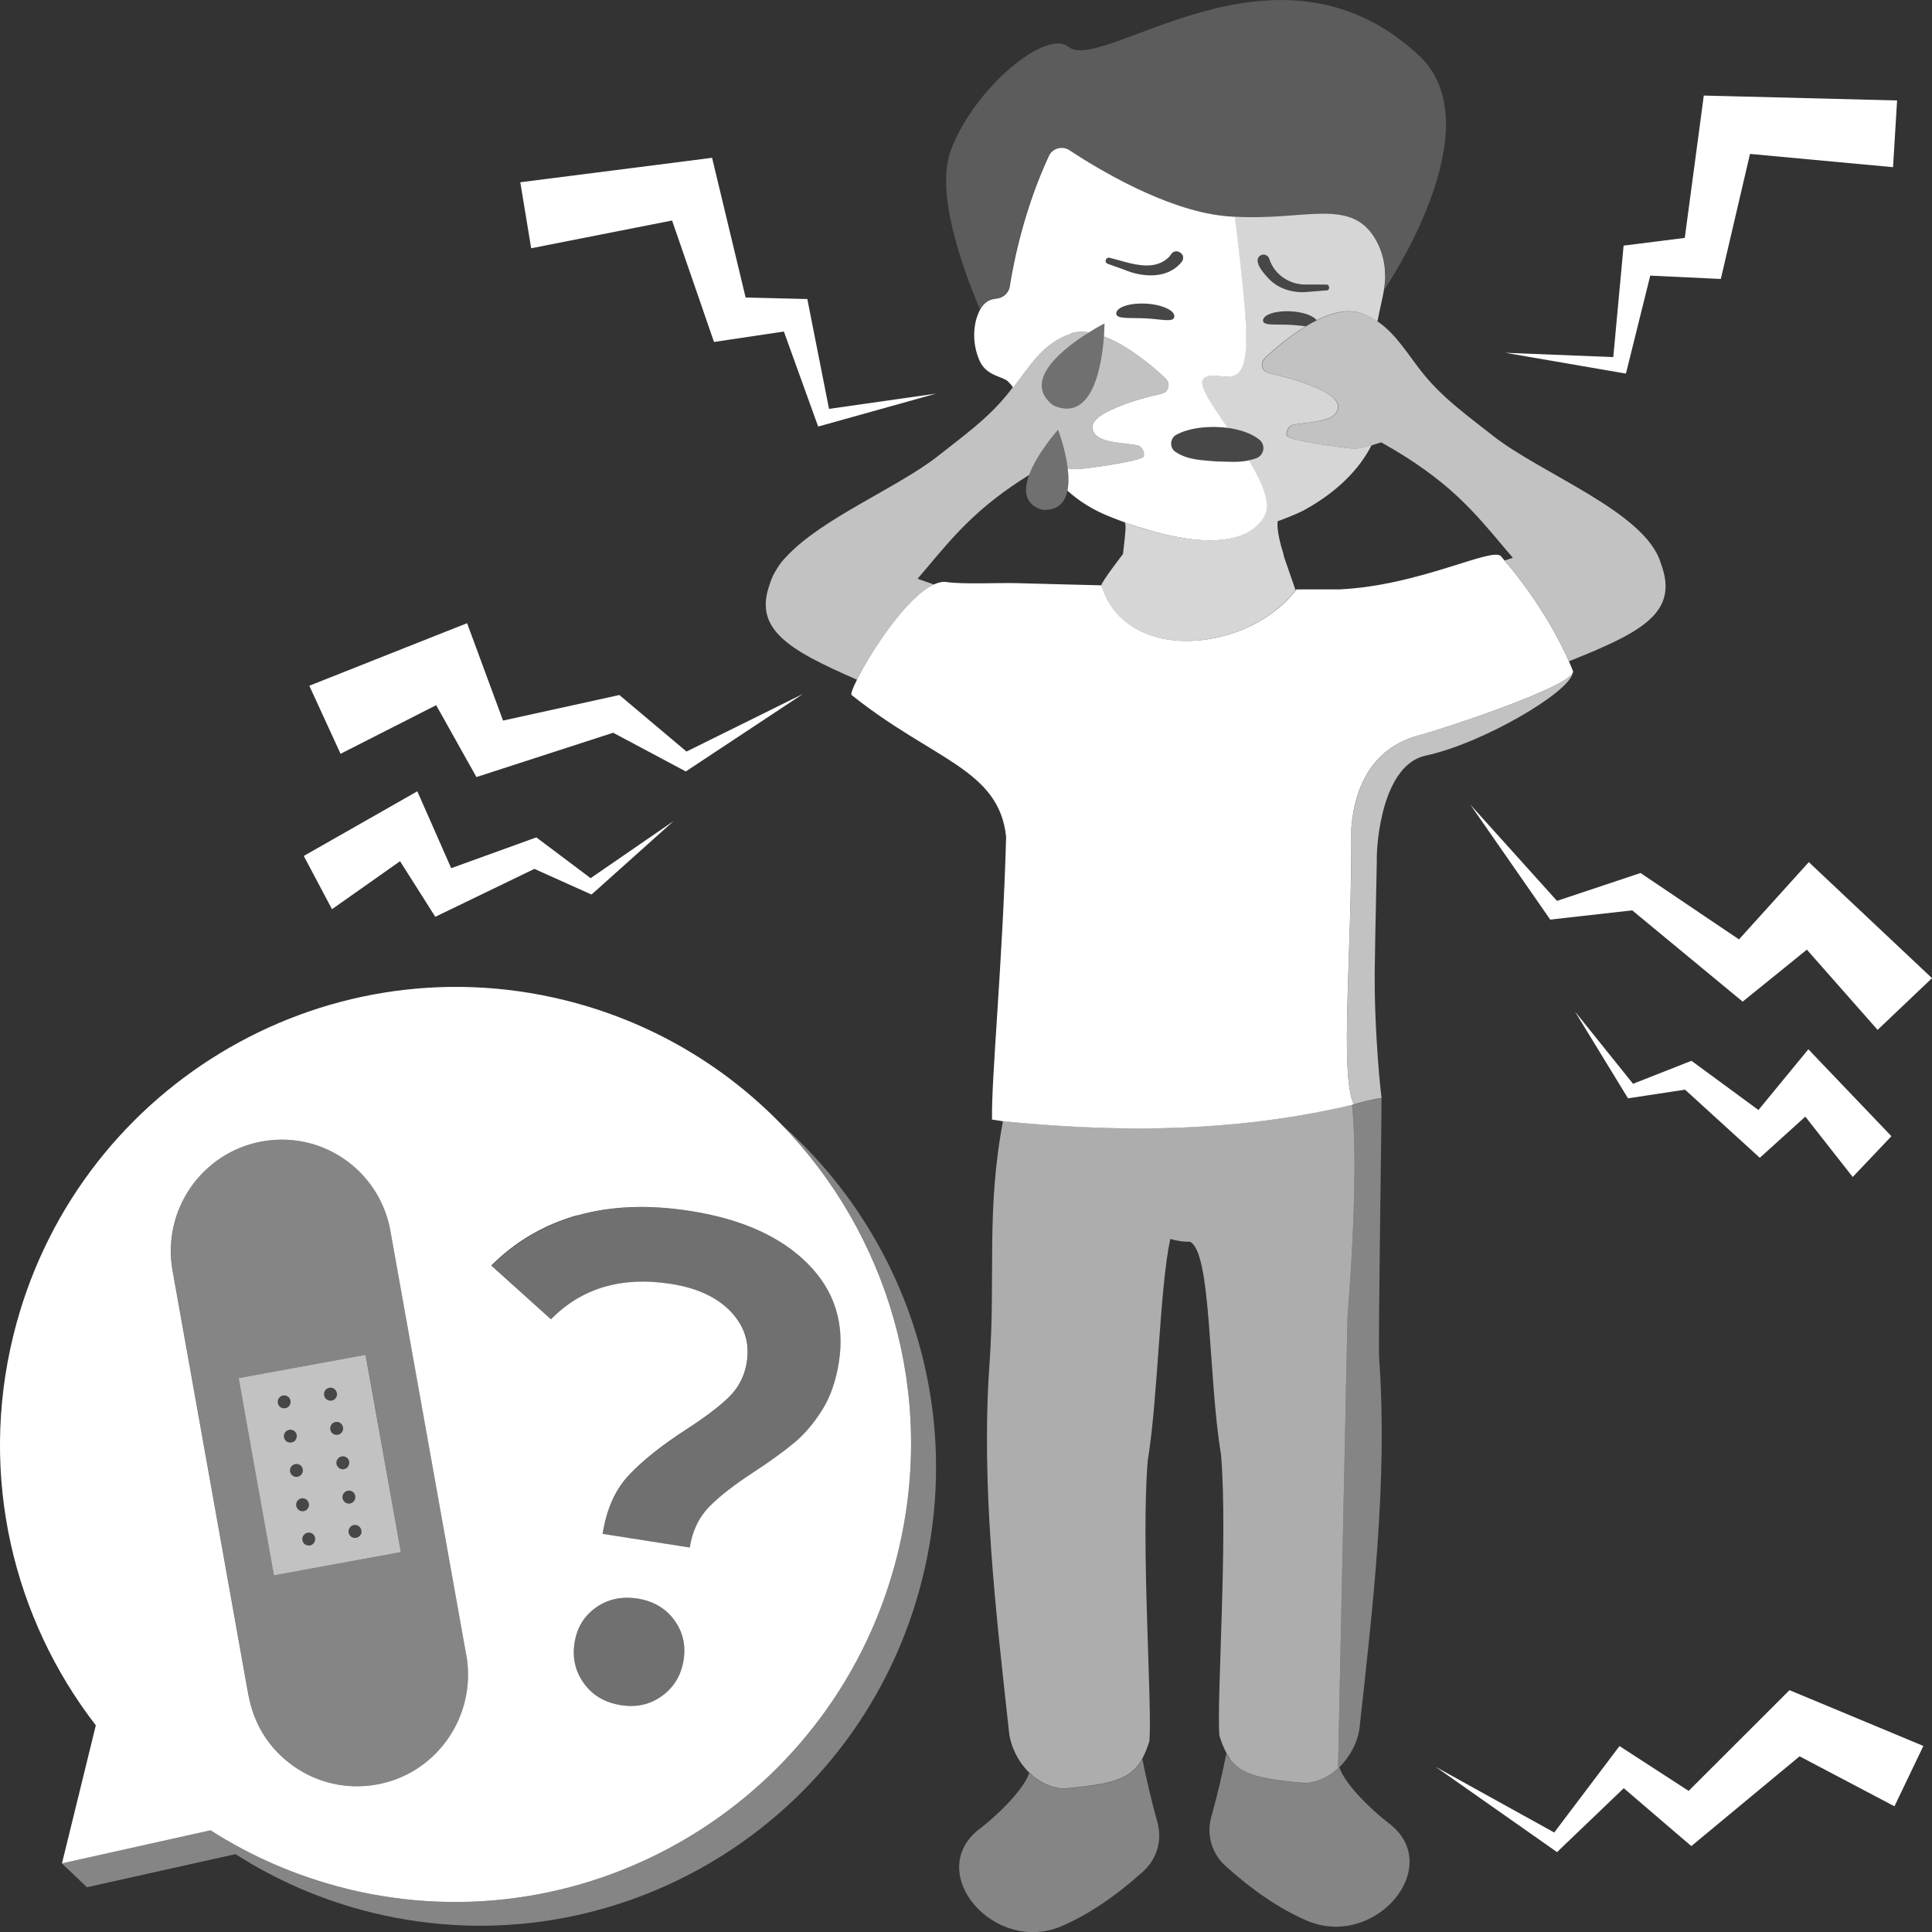
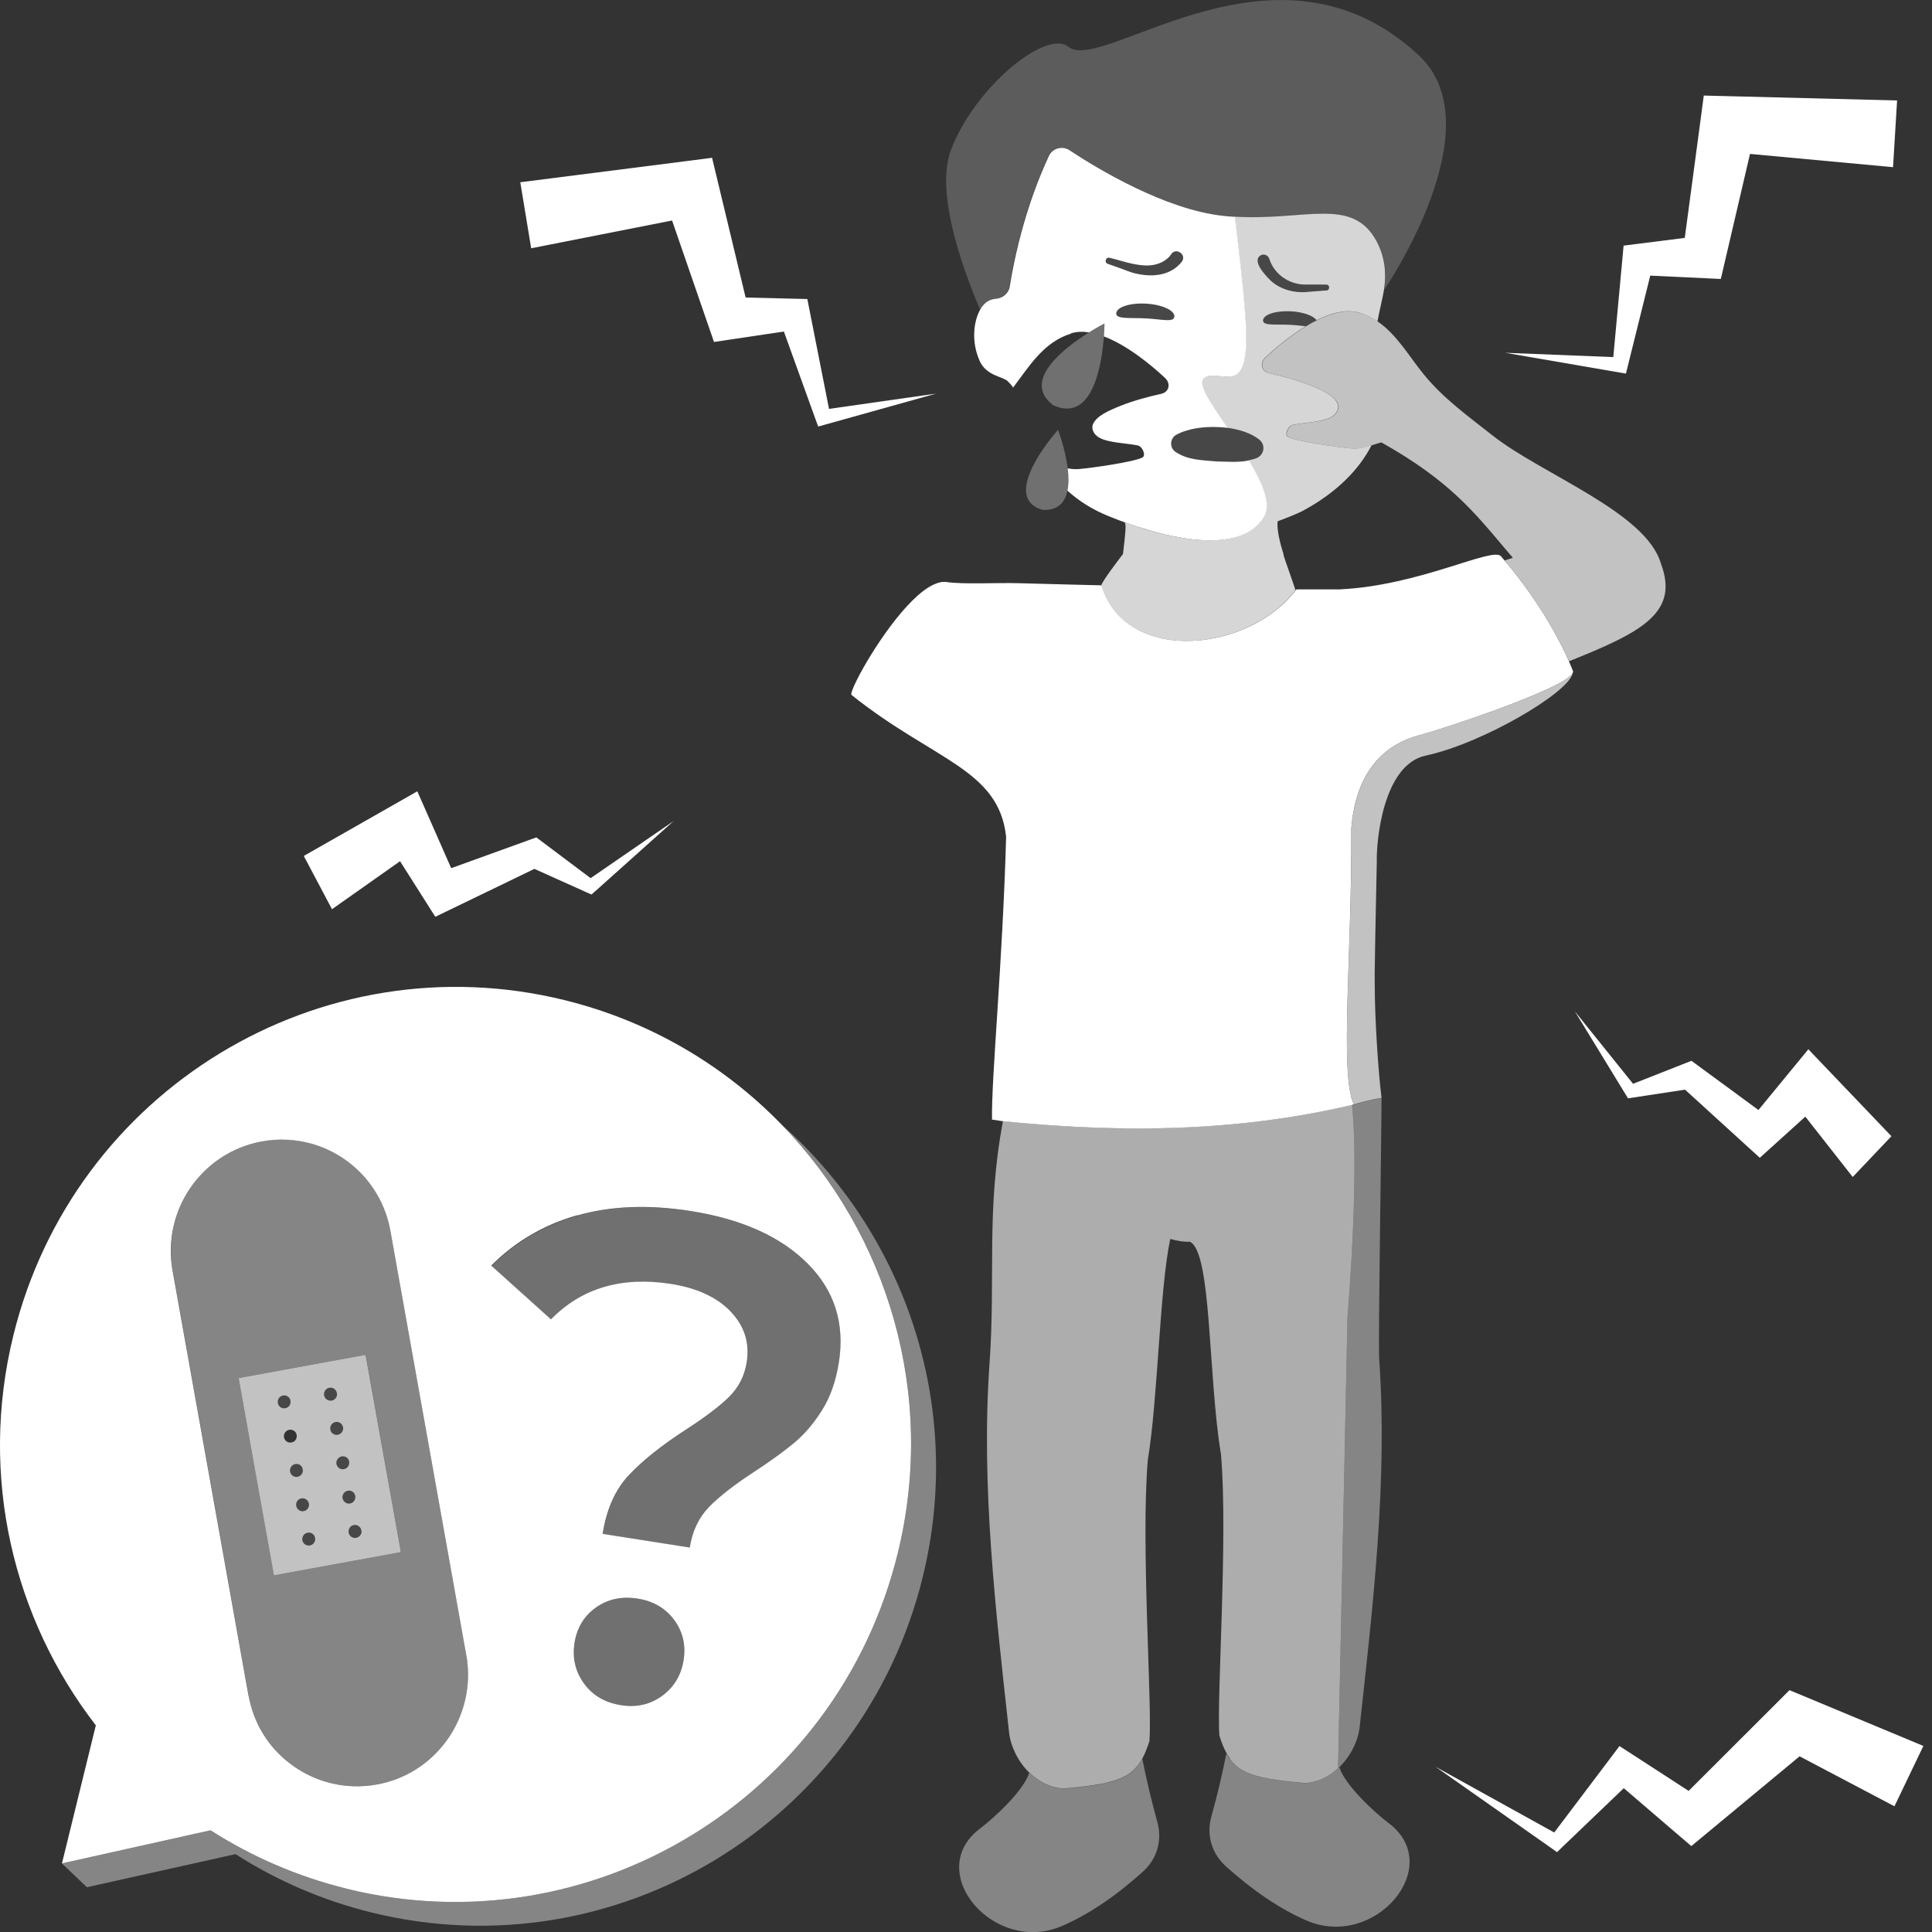
<svg xmlns="http://www.w3.org/2000/svg" viewBox="0 0 300 300">
  <rect x="0" y="0" width="300" height="300" fill="#333333" stroke="none" />
  <g fill="#fff">
-     <path d="m 145.01 90.76 c -.83 -.3 -1.67 -.6 -2.52 -.89 .08 -.11 .14 -.18 .14 -.18 l .96 -1.13 c 4.51 -5.34 8.03 -9.72 16.21 -14.81 1.25 -3.38 4.49 -7.01 4.49 -7.01 s 1.13 2.95 1.5 5.98 c .55 .11 1.12 .17 1.78 .11 1.88 -.16 8.33 -1.06 9.81 -1.78 .62 -.3 .03 -1.75 -.73 -1.89 -1.95 -.37 -4.46 -.41 -5.92 -1.18 -.92 -.49 -1.35 -1.44 -.98 -2.19 .61 -1.25 2.34 -2.01 4.21 -2.76 2.08 -.84 4.55 -1.47 6.36 -1.88 1.23 -.27 1.53 -1.59 .56 -2.49 -2.19 -2.03 -5.86 -5.06 -9.47 -6.42 -.31 4.23 -1.69 13.45 -7.85 10.7 s 0 0 0 0 c -5.02 -3.8 1.69 -8.91 5.55 -11.33 -.99 -.15 -1.95 -.11 -2.85 .16 -4.25 1.3 -6.49 5.05 -9 8.38 -.32 .42 -.64 .84 -.98 1.25 -3.08 3.75 -6.84 6.41 -10.63 9.41 -6.18 4.88 -18.1 9.7 -23.54 15.63 -.51 .48 -.98 1.08 -1.42 1.8 -.51 .78 -.9 1.58 -1.14 2.4 -2.62 7.08 2.9 10.27 13.53 14.91 2.12 -4.24 7.66 -12.84 11.93 -14.79 z" opacity=".7" />
    <path d="m 153.73 46.57 c .24 -.09 .48 -.14 .73 -.16 0 -.01 0 -.02 -.01 -.03 h .05 c 1.12 -.05 2.07 -.85 2.24 -1.89 1.56 -9.69 4.48 -16.87 6.09 -20.31 .55 -1.17 2.08 -1.58 3.17 -.87 4.34 2.87 14.86 9.24 23.93 10.2 .61 .06 1.2 .11 1.79 .15 11.04 .68 18.29 -3.18 22.08 3.82 .62 1.14 1.01 2.38 1.2 3.64 .19 1.25 .18 2.54 -.02 3.81 0 0 17.27 -25.21 5.35 -36.32 -22.18 -20.68 -49.09 2.99 -54.44 -1.35 -3.43 -2.78 -14.6 6.33 -18.24 16.07 -2.38 6.37 1.53 17.65 4.51 24.7 0 -.01 .01 -.02 .01 -.03 .39 -.68 .91 -1.18 1.55 -1.43 z" opacity=".2" />
    <path d="m 166.26 51.77 c .9 -.28 1.86 -.31 2.85 -.16 1.37 -.86 2.39 -1.38 2.39 -1.38 s 0 .8 -.09 2.01 c 3.61 1.36 7.29 4.39 9.47 6.42 .97 .9 .67 2.21 -.56 2.49 -1.82 .4 -4.28 1.04 -6.36 1.88 -1.86 .75 -3.6 1.52 -4.21 2.76 -.37 .75 .07 1.7 .98 2.19 1.46 .78 3.97 .81 5.92 1.18 .76 .14 1.35 1.59 .73 1.89 -1.48 .72 -7.93 1.62 -9.81 1.78 -.66 .06 -1.23 0 -1.78 -.11 .15 1.21 .17 2.42 -.04 3.47 1.67 1.51 3.59 2.74 5.69 3.66 .23 .1 .52 .22 .84 .35 .24 .1 .5 .2 .75 .3 .24 .09 .49 .19 .75 .29 .1 .04 .2 .07 .3 .11 s .21 .08 .31 .11 c .14 .05 .27 .1 .41 .15 .1 .04 .21 .07 .31 .11 .15 .05 .3 .11 .46 .16 .1 .03 .21 .07 .31 .1 .17 .06 .33 .11 .51 .17 .11 .04 .22 .07 .32 .1 .14 .05 .28 .09 .42 .13 .05 .02 .1 .03 .15 .05 l .3 .09 c .18 .06 .37 .11 .55 .17 .12 .03 .23 .07 .35 .1 .19 .05 .38 .11 .56 .16 .12 .03 .25 .07 .37 .1 .19 .05 .38 .1 .57 .15 .13 .03 .25 .06 .38 .1 .19 .05 .39 .1 .58 .14 l .39 .09 c .19 .04 .39 .09 .59 .13 .13 .03 .27 .06 .4 .08 .2 .04 .39 .08 .59 .11 .14 .03 .27 .05 .41 .07 .2 .03 .39 .07 .59 .1 .14 .02 .27 .04 .41 .06 .19 .03 .39 .05 .58 .08 .14 .02 .28 .03 .42 .05 l .57 .06 c .14 .01 .28 .02 .42 .03 .19 .01 .38 .03 .56 .03 .14 .01 .28 .01 .41 .02 .14 .01 .29 .01 .45 .01 h .13 .44 c .19 0 .29 -.01 .47 -.02 .14 -.01 .27 -.01 .4 -.02 .17 -.01 .35 -.03 .52 -.05 .13 -.01 .27 -.03 .4 -.04 .17 -.02 .33 -.05 .5 -.07 .13 -.02 .26 -.04 .38 -.07 .16 -.03 .32 -.07 .48 -.11 .12 -.03 .25 -.06 .37 -.09 .16 -.04 .31 -.09 .46 -.14 .12 -.04 .24 -.07 .35 -.12 .15 -.05 .29 -.12 .43 -.18 .11 -.05 .22 -.09 .33 -.14 .14 -.07 .27 -.14 .41 -.22 .1 -.06 .21 -.11 .3 -.17 .13 -.08 .26 -.18 .38 -.27 .09 -.07 .19 -.13 .27 -.2 .13 -.1 .24 -.21 .36 -.33 .08 -.07 .16 -.14 .23 -.21 .13 -.13 .24 -.27 .36 -.41 .06 -.07 .12 -.13 .17 -.2 .17 -.22 .32 -.45 .46 -.7 1.1 -1.93 -.3 -5.18 -2.39 -8.66 -1.71 .36 -3.32 .18 -5.08 .16 -2.17 -.22 -4.36 -.16 -6.34 -1.49 -.93 -.62 -.87 -2.07 .09 -2.62 1.98 -1.12 5.16 -1.48 8.04 -1.09 -.03 -.05 -.07 -.11 -.09 -.14 -3.45 -5.08 -5.44 -7.83 -2.33 -7.96 .08 0 .16 -.01 .25 0 .73 .01 1.51 .18 2.24 .16 1.77 -.05 3.19 -1.23 2.71 -8.72 -.03 -.49 -.07 -.99 -.11 -1.51 -.32 -4.15 -.9 -9.11 -1.42 -13.44 -.05 -.39 -.09 -.78 -.14 -1.16 v -.01 h .01 c -.59 -.04 -1.18 -.08 -1.79 -.15 -9.07 -.96 -19.59 -7.33 -23.93 -10.2 -1.09 -.72 -2.62 -.3 -3.17 .87 -1.61 3.44 -4.53 10.62 -6.09 20.31 -.17 1.05 -1.11 1.85 -2.24 1.89 h -.05 c 0 .01 0 .02 .01 .03 -.25 .02 -.49 .07 -.73 .16 -.64 .25 -1.16 .75 -1.55 1.43 0 .01 -.01 .02 -.01 .03 -1.03 1.82 -1.45 5.02 -.08 8.04 1.05 2.3 3.55 2.36 4.35 3.12 .35 .34 .62 .66 .83 .98 2.51 -3.33 4.75 -7.08 9 -8.38 z m 11.73 -2.33 c -2.49 -.14 -4.72 .17 -4.66 -.79 s 2.12 -1.64 4.61 -1.5 4.47 1.04 4.41 2 -1.87 .43 -4.36 .29 z m 5.52 -8.8 c -1.61 2.04 -4.22 2.4 -6.62 1.94 -.79 -.14 -1.54 -.37 -2.23 -.67 -.01 0 -2.65 -.95 -2.66 -.95 -.57 -.21 -.31 -1.08 .3 -.93 1.46 .35 3.13 .94 4.75 1.13 1.05 .13 2.09 .09 3.05 -.31 .63 -.24 1.4 -.79 1.71 -1.31 .73 -1.21 2.53 -.05 1.7 1.1 z" />
    <path d="m 177.94 47.15 c -2.49 -.14 -4.56 .53 -4.61 1.5 s 2.17 .65 4.66 .79 4.31 .68 4.36 -.29 -1.92 -1.86 -4.41 -2 z" opacity=".1" />
    <path d="m 191.72 33.65 s 0 0 -.01 0 v .01 c .05 .39 .09 .78 .14 1.16 .52 4.33 1.1 9.29 1.42 13.44 .04 .52 .08 1.02 .11 1.51 .49 7.49 -.94 8.67 -2.71 8.72 -.72 .02 -1.51 -.15 -2.24 -.16 -.08 0 -.16 0 -.25 0 -3.11 .14 -1.12 2.88 2.33 7.96 .02 .04 .06 .1 .09 .14 1.95 .27 3.77 .88 4.98 1.86 .72 .6 .81 1.66 .2 2.37 -.21 .24 -.46 .41 -.75 .51 -.39 .14 -.77 .23 -1.15 .31 2.1 3.48 3.5 6.72 2.39 8.66 -.14 .25 -.3 .48 -.46 .7 -.05 .07 -.12 .14 -.17 .2 -.12 .14 -.23 .28 -.36 .41 -.07 .08 -.16 .14 -.23 .21 -.12 .11 -.24 .22 -.36 .33 -.09 .07 -.18 .13 -.27 .2 -.13 .09 -.25 .18 -.38 .27 -.1 .06 -.2 .11 -.3 .17 -.13 .08 -.27 .15 -.41 .22 -.11 .05 -.22 .1 -.33 .14 -.14 .06 -.28 .13 -.43 .18 -.11 .04 -.23 .08 -.35 .12 -.15 .05 -.3 .1 -.46 .14 -.12 .03 -.25 .06 -.37 .09 -.16 .04 -.32 .08 -.48 .11 -.13 .02 -.26 .04 -.38 .07 -.17 .03 -.33 .05 -.5 .07 -.13 .02 -.26 .03 -.4 .04 -.17 .02 -.34 .03 -.52 .05 -.13 .01 -.27 .01 -.4 .02 -.18 .01 -.28 .02 -.47 .02 -.15 0 -.29 0 -.44 0 -.04 0 -.09 0 -.13 0 -.15 0 -.31 -.01 -.45 -.01 -.14 -.01 -.28 -.01 -.41 -.02 -.19 -.01 -.37 -.02 -.56 -.03 -.14 -.01 -.28 -.02 -.42 -.03 -.19 -.02 -.38 -.04 -.57 -.06 -.14 -.02 -.28 -.03 -.42 -.05 -.19 -.02 -.39 -.05 -.58 -.08 -.14 -.02 -.27 -.04 -.41 -.06 -.2 -.03 -.39 -.06 -.59 -.1 -.14 -.02 -.27 -.05 -.41 -.07 -.2 -.04 -.39 -.07 -.59 -.11 -.13 -.03 -.27 -.05 -.4 -.08 -.2 -.04 -.39 -.08 -.59 -.13 -.13 -.03 -.26 -.06 -.39 -.09 -.19 -.05 -.39 -.09 -.58 -.14 -.13 -.03 -.26 -.06 -.38 -.1 -.19 -.05 -.82 -.22 -.94 -.25 -.19 -.05 -.8 -.23 -.92 -.26 -.19 -.06 -.37 -.11 -.55 -.17 -.03 -.01 -.15 -.05 -.29 -.09 -.05 -.02 -.1 -.03 -.15 -.05 -.31 -.1 -.69 -.22 -.75 -.24 -.17 -.06 -.71 -.24 -.81 -.27 -.16 -.05 -.31 -.11 -.46 -.16 -.1 -.04 -.21 -.07 -.31 -.11 l -.11 -.03 c .28 .31 .14 1.49 -.25 4.91 0 0 -3.47 4.5 -3.35 4.87 .11 .38 .24 .75 .38 1.1 .05 .12 .11 .23 .16 .35 .1 .23 .19 .45 .3 .67 .07 .13 .14 .25 .22 .38 .11 .19 .21 .38 .33 .56 .08 .12 .17 .23 .25 .35 .12 .17 .24 .35 .37 .51 .09 .12 .19 .22 .29 .33 .13 .15 .26 .31 .4 .46 .11 .11 .23 .21 .34 .32 .14 .13 .27 .27 .42 .39 .13 .11 .26 .2 .39 .31 .14 .11 .28 .23 .43 .33 .15 .11 .31 .2 .47 .3 .14 .09 .27 .18 .4 .26 .18 .11 .37 .2 .55 .3 .12 .07 .24 .14 .37 .2 .21 .1 .42 .19 .64 .28 .11 .05 .22 .1 .33 .14 .24 .1 .49 .18 .74 .26 .09 .03 .17 .06 .26 .09 .28 .09 .57 .16 .87 .24 .06 .01 .12 .03 .17 .05 .33 .08 .67 .14 1.01 .2 .02 0 .04 .01 .06 .01 6.91 1.14 15.44 -1.76 19.99 -7.63 -.41 -1.27 -1.86 -5.33 -1.86 -5.44 0 -.03 .01 -.07 .01 -.1 -.51 -1.61 -1.09 -3.85 -.93 -5.17 .87 -.31 3.09 -1.18 3.85 -1.59 5.29 -2.83 8.83 -6.46 10.73 -10.21 -.99 .32 -1.93 .59 -3.14 .49 -1.88 -.16 -8.33 -1.06 -9.81 -1.78 -.62 -.3 -.03 -1.75 .73 -1.89 1.95 -.37 4.46 -.41 5.92 -1.18 .92 -.49 1.35 -1.44 .98 -2.19 -.61 -1.25 -2.34 -2.01 -4.21 -2.76 -2.08 -.84 -4.55 -1.47 -6.36 -1.88 -1.23 -.27 -1.53 -1.59 -.56 -2.49 1.53 -1.41 3.78 -3.32 6.23 -4.8 -.64 -.07 -1.4 -.17 -2.25 -.22 -2.34 -.13 -4.42 .2 -4.37 -.7 s 1.99 -1.53 4.34 -1.4 c 1.9 .11 3.47 .68 3.97 1.38 2.31 -1.15 4.68 -1.77 6.71 -1.15 1.02 .31 1.92 .78 2.74 1.33 .36 -1.89 .82 -3.65 1.04 -5.04 .2 -1.25 .21 -2.52 .03 -3.76 -.19 -1.27 -.58 -2.5 -1.2 -3.64 -3.78 -7 -11.04 -3.14 -22.08 -3.82 z m 14.26 11.44 l -2.87 .23 c -2.05 .23 -4.36 -.35 -5.89 -1.84 -.71 -.72 -2.97 -3.05 -1.39 -3.87 .53 -.23 1.14 .08 1.28 .63 .79 2.46 3.3 4.1 5.94 3.94 l 2.9 .01 c .57 0 .6 .88 .02 .91 z" opacity=".8" />
    <path d="m 221.38 117.33 c 8.78 -1.87 22.3 -9.8 22.84 -12.84 -1.13 2.44 -20.31 8.76 -23.72 9.64 -5.83 1.51 -9.95 6 -10.66 14.47 .11 19.58 -1.85 38.12 .38 42.89 .73 -.22 2.73 -.79 4.31 -1 -.52 -4.04 -1.06 -12.39 -1.06 -17.45 -.02 -1.31 -.01 -2.53 .02 -3.67 .06 -5.01 .21 -10.31 .3 -15.69 -.08 -2.95 .93 -14.93 7.59 -16.35 z" opacity=".7" />
    <path d="m 209.93 171.58 s .11 -.03 .28 -.09 c -2.22 -4.77 -.27 -23.31 -.38 -42.89 .7 -8.47 4.82 -12.96 10.66 -14.47 3.41 -.88 22.59 -7.21 23.72 -9.64 .07 -.15 .08 -.29 -.01 -.41 -.01 -.01 -.19 -.52 -.58 -1.4 -1.17 -2.67 -4.23 -8.85 -10 -15.65 -.18 -.22 -.36 -.43 -.54 -.65 -1.33 -1.53 -12.59 4.55 -25.06 5.14 h -6.71 c -4.53 5.96 -13.14 8.91 -20.11 7.76 -.02 0 -.04 -.01 -.06 -.01 -.34 -.06 -.68 -.12 -1.01 -.2 -.06 -.01 -.12 -.03 -.17 -.05 -.29 -.07 -.58 -.15 -.87 -.24 -.09 -.03 -.18 -.06 -.26 -.09 -.25 -.08 -.5 -.16 -.74 -.26 -.11 -.04 -.22 -.1 -.33 -.14 -.21 -.09 -.43 -.18 -.64 -.28 -.13 -.06 -.25 -.13 -.37 -.2 -.19 -.1 -.37 -.19 -.55 -.3 -.14 -.08 -.27 -.17 -.4 -.26 -.16 -.1 -.32 -.2 -.47 -.3 s -.28 -.22 -.43 -.33 c -.13 -.1 -.27 -.2 -.39 -.31 -.14 -.12 -.28 -.26 -.42 -.39 -.11 -.11 -.23 -.21 -.34 -.32 -.14 -.14 -.27 -.3 -.4 -.46 -.1 -.11 -.2 -.22 -.29 -.33 -.13 -.16 -.25 -.34 -.37 -.51 -.08 -.12 -.17 -.23 -.25 -.35 -.12 -.18 -.22 -.38 -.33 -.56 -.07 -.13 -.15 -.25 -.22 -.38 -.11 -.21 -.21 -.44 -.3 -.67 -.05 -.12 -.11 -.23 -.16 -.35 -.14 -.35 -.27 -.72 -.38 -1.1 0 0 -9 -.21 -12.84 -.33 -3.24 -.1 -8.62 .21 -11.21 -.18 -.62 -.1 -1.29 .06 -2 .38 -4.27 1.95 -9.81 10.54 -11.93 14.79 -.67 1.33 -1 2.24 -.84 2.37 12.72 10.17 22.89 11.49 24 22.04 -.56 19.87 -2.31 37.42 -2.19 43.89 .59 .09 1.15 .18 1.72 .26 13.84 1.34 33.2 2.39 54.16 -2.53 z" />
    <path d="m 200.51 48.35 c -2.34 -.13 -4.29 .49 -4.34 1.4 -.05 .9 2.03 .57 4.37 .7 .85 .05 1.61 .15 2.25 .22 .56 -.34 1.12 -.65 1.69 -.94 -.5 -.69 -2.06 -1.27 -3.97 -1.38 z" opacity=".1" />
    <path d="m 209.93 171.58 s 1.24 8.7 -.69 32.99 l -1.47 70.03 c -1.36 1.25 -3.06 2.15 -5.07 2.29 -.54 -.05 -1.05 -.1 -1.55 -.14 -.17 -.02 -.32 -.03 -.48 -.05 -.32 -.03 -.64 -.07 -.94 -.1 -.18 -.02 -.35 -.04 -.52 -.06 -.27 -.04 -.54 -.07 -.8 -.11 -.16 -.02 -.33 -.05 -.48 -.07 -.28 -.04 -.55 -.09 -.81 -.14 -.12 -.02 -.24 -.04 -.35 -.06 -.33 -.06 -.64 -.13 -.94 -.2 -.14 -.03 -.27 -.07 -.4 -.1 -.17 -.05 -.35 -.09 -.51 -.14 -.14 -.04 -.27 -.08 -.4 -.13 -.15 -.05 -.29 -.1 -.42 -.15 -.12 -.05 -.25 -.1 -.36 -.14 -.14 -.06 -.26 -.12 -.39 -.19 -.11 -.05 -.22 -.11 -.33 -.16 -.19 -.11 -.37 -.22 -.55 -.34 -.1 -.07 -.19 -.14 -.28 -.21 s -.19 -.14 -.27 -.22 c -.09 -.08 -.18 -.16 -.26 -.25 -.08 -.08 -.15 -.16 -.23 -.24 -.08 -.09 -.17 -.18 -.24 -.28 -.07 -.08 -.13 -.17 -.2 -.26 -.2 -.27 -.39 -.56 -.56 -.87 -.65 3.25 -1.41 6.51 -2.33 9.79 -.8 2.86 .05 5.75 2.26 7.74 4.23 3.8 8.39 6.62 12.5 8.4 10.58 4.6 21.59 -8.34 12.85 -15.06 -.07 -.05 -.13 -.1 -.2 -.15 -2 -1.53 -6.6 -5.69 -7.54 -8.59 1.79 -1.75 2.92 -4.12 3.15 -6.19 2.05 -18.68 4.38 -38.3 3.04 -57.21 -.18 -2.55 .41 -37.92 .36 -40.49 -1.58 .21 -3.58 .78 -4.31 1 -.18 .05 -.28 .09 -.28 .09 z" opacity=".4" />
    <path d="m 190.99 273.13 c .06 .09 .13 .18 .2 .26 .08 .1 .16 .19 .24 .28 .07 .08 .15 .16 .23 .24 .09 .08 .17 .17 .26 .25 s .18 .15 .27 .22 .18 .14 .28 .21 c .17 .12 .36 .23 .55 .34 .1 .06 .22 .11 .33 .16 .13 .06 .26 .13 .39 .19 .12 .05 .24 .1 .36 .14 .14 .05 .28 .11 .42 .15 .13 .04 .26 .09 .4 .13 .16 .05 .34 .1 .51 .14 .13 .04 .26 .07 .4 .1 .3 .07 .61 .14 .94 .2 .11 .02 .24 .04 .35 .06 .26 .05 .53 .09 .81 .14 .16 .02 .32 .05 .48 .07 .26 .04 .52 .07 .8 .11 .17 .02 .35 .04 .52 .06 .3 .04 .62 .07 .94 .1 .16 .02 .32 .03 .48 .05 .5 .05 1.01 .1 1.55 .14 2.02 -.13 3.72 -1.04 5.07 -2.29 l 1.47 -70.03 c 1.93 -24.29 .69 -32.99 .69 -32.99 -20.96 4.92 -40.32 3.87 -54.16 2.53 -.01 0 -.02 0 -.03 0 -2.63 14.02 -1.12 23.96 -2.09 37.72 -1.34 18.91 .99 38.53 3.04 57.21 .23 2.07 1.33 4.47 3.13 6.23 0 -.01 .01 -.02 .01 -.03 .86 .85 1.88 1.55 3.03 2 .02 .01 .04 .01 .06 .02 .2 .08 .41 .14 .62 .2 .11 .03 .22 .05 .32 .08 .14 .03 .28 .07 .43 .1 .27 .05 .55 .08 .83 .1 .54 -.05 1.06 -.1 1.55 -.14 .16 -.02 .31 -.03 .47 -.05 .33 -.03 .65 -.07 .95 -.11 .18 -.02 .35 -.04 .52 -.06 .27 -.04 .54 -.07 .79 -.11 .16 -.02 .33 -.05 .49 -.07 .28 -.04 .55 -.09 .81 -.14 .11 -.02 .23 -.04 .34 -.06 .33 -.06 .65 -.13 .95 -.21 .14 -.03 .26 -.07 .39 -.1 .18 -.05 .35 -.09 .52 -.14 .14 -.04 .27 -.08 .39 -.13 .15 -.05 .29 -.1 .43 -.16 .12 -.05 .25 -.09 .36 -.14 .14 -.06 .26 -.12 .39 -.19 .11 -.05 .21 -.1 .31 -.16 .2 -.11 .38 -.22 .56 -.35 .1 -.07 .19 -.14 .28 -.21 s .19 -.14 .27 -.22 c .09 -.08 .18 -.16 .26 -.25 .08 -.08 .15 -.16 .23 -.24 .08 -.09 .16 -.18 .24 -.28 .07 -.08 .13 -.17 .2 -.26 .2 -.27 .39 -.56 .56 -.87 .41 -.76 .76 -1.64 1.1 -2.7 .46 -5.55 -1.35 -30.66 -.25 -43.66 1.58 -9.46 1.82 -26.56 3.49 -34.33 1.11 .32 2.14 .48 3.04 .43 3.42 1.56 2.81 20.94 4.84 33.05 1.1 13 -.71 38.11 -.25 43.66 .33 1.06 .68 1.94 1.1 2.7 .17 .32 .36 .6 .56 .87 z" opacity=".6" />
    <path d="m 176.83 273.97 c -.07 .09 -.13 .18 -.2 .26 -.08 .1 -.16 .19 -.24 .28 -.07 .08 -.15 .16 -.23 .24 -.09 .08 -.17 .17 -.26 .25 s -.18 .15 -.27 .22 -.18 .14 -.28 .21 c -.18 .12 -.36 .24 -.56 .35 -.1 .06 -.21 .11 -.31 .16 -.13 .06 -.26 .13 -.39 .19 -.12 .05 -.24 .1 -.36 .14 -.14 .05 -.28 .11 -.43 .16 -.13 .04 -.26 .09 -.39 .13 -.17 .05 -.34 .1 -.52 .14 -.13 .03 -.26 .07 -.39 .1 -.3 .07 -.62 .14 -.95 .21 -.11 .02 -.23 .04 -.34 .06 -.26 .05 -.53 .09 -.81 .14 -.16 .02 -.32 .05 -.49 .07 -.26 .04 -.52 .07 -.79 .11 -.17 .02 -.35 .04 -.52 .06 -.31 .04 -.63 .07 -.95 .11 -.16 .02 -.31 .03 -.47 .05 -.5 .05 -1.01 .1 -1.55 .14 -.28 -.02 -.56 -.05 -.83 -.1 -.15 -.03 -.29 -.06 -.43 -.1 -.11 -.03 -.22 -.05 -.32 -.08 -.21 -.06 -.42 -.13 -.62 -.2 -.02 -.01 -.04 -.01 -.06 -.02 -1.16 -.45 -2.17 -1.15 -3.03 -2 0 .01 -.01 .02 -.01 .03 -.97 2.9 -5.53 7.04 -7.53 8.56 -.07 .05 -.13 .1 -.2 .15 -8.73 6.73 2.28 19.66 12.85 15.06 4.11 -1.79 8.28 -4.6 12.5 -8.4 2.22 -1.99 3.06 -4.88 2.26 -7.74 -.91 -3.28 -1.68 -6.54 -2.33 -9.79 -.17 .32 -.36 .6 -.56 .87 z" opacity=".4" />
    <path d="m 195.05 71.18 c .28 -.1 .54 -.27 .75 -.51 .6 -.71 .51 -1.77 -.2 -2.37 -1.22 -.97 -3.03 -1.59 -4.98 -1.86 -2.88 -.4 -6.06 -.03 -8.04 1.09 -.96 .55 -1.02 2.01 -.09 2.62 1.99 1.34 4.17 1.28 6.34 1.49 1.76 .03 3.37 .2 5.08 -.16 .38 -.08 .76 -.17 1.15 -.31 z" opacity=".1" />
    <path d="m 205.96 44.18 l -2.9 -.01 c -2.64 .16 -5.16 -1.48 -5.94 -3.94 -.14 -.55 -.75 -.86 -1.28 -.63 -1.58 .82 .67 3.15 1.39 3.87 1.53 1.49 3.83 2.07 5.89 1.84 l 2.87 -.23 c .58 -.03 .55 -.91 -.02 -.91 z" opacity=".1" />
    <path d="m 181.81 39.55 c -.32 .52 -1.09 1.07 -1.71 1.31 -.95 .4 -1.99 .44 -3.05 .31 -1.62 -.19 -3.29 -.78 -4.75 -1.13 -.6 -.15 -.87 .72 -.3 .93 .01 0 2.65 .95 2.66 .95 .69 .29 1.44 .52 2.23 .67 2.39 .46 5.01 .09 6.62 -1.94 .83 -1.15 -.97 -2.31 -1.7 -1.1 z" opacity=".1" />
    <path d="m 204.48 49.73 c -.57 .28 -1.13 .6 -1.69 .94 -2.45 1.49 -4.7 3.39 -6.23 4.8 -.97 .9 -.67 2.21 .56 2.49 1.82 .4 4.28 1.04 6.36 1.88 1.86 .75 3.6 1.52 4.21 2.76 .37 .75 -.07 1.7 -.98 2.19 -1.46 .78 -3.97 .81 -5.92 1.18 -.76 .14 -1.35 1.59 -.73 1.89 1.48 .72 7.93 1.62 9.81 1.78 1.21 .1 2.15 -.17 3.14 -.49 .47 -.15 .95 -.32 1.48 -.46 10.51 5.91 14.31 10.69 19.36 16.67 l .96 1.13 s .04 .05 .09 .13 c -.43 .14 -.85 .27 -1.27 .41 5.77 6.8 8.83 12.98 10 15.65 11.35 -4.53 17.17 -7.56 14.26 -15.21 -2.31 -7.95 -18.53 -13.85 -26.11 -19.84 -3.8 -3 -7.55 -5.67 -10.63 -9.41 -2.32 -2.82 -4.21 -6.25 -7.23 -8.3 -.82 -.56 -1.72 -1.02 -2.74 -1.33 -2.03 -.62 -4.4 0 -6.71 1.15 z" opacity=".7" />
-     <path d="m 67.73 109.5 l 4.61 8.24 1.64 2.92 2.75 -.89 18.48 -5.99 10.45 5.57 .83 .44 .59 -.39 17.61 -11.65 -18.09 8.95 -9.61 -8.09 -.82 -.69 -1.44 .32 -16.62 3.65 -3.99 -10.81 -1.59 -4.31 -4.86 1.92 -19.64 7.79 4.85 10.57 z" />
    <path d="m 104.36 34.24 l 5.56 16.11 .95 2.75 2.47 -.37 8.38 -1.25 4.92 13.64 .41 1.11 .98 -.27 17.32 -4.84 -16.62 2.37 -3.03 -15.34 -.34 -1.72 -2.17 -.05 -7.41 -.18 -4.35 -18.12 -.86 -3.58 -4.03 .52 -25.75 3.28 1.69 10.25 z" />
    <path d="m 277.87 262.45 l -1.92 1.92 -13.74 13.72 -8.68 -5.63 -2.06 -1.33 -1.25 1.66 -8.88 11.76 -18.44 -10.21 18.13 12.73 .75 .53 .77 -.75 9.59 -9.18 8.51 7.3 1.98 1.69 2.29 -1.9 14.52 -12.04 14.73 7.76 4.49 -9.37 -17.9 -7.46 z" />
-     <path d="m 284.66 137.44 l -3.79 -3.57 -3.09 3.42 -7.75 8.58 -14.07 -9.49 -1.22 -.82 -1.02 .34 -11.95 3.99 -13.46 -14.95 12.01 17.28 .4 .58 .93 -.11 11.8 -1.33 14.93 12.34 2.22 1.83 2.61 -2.11 7.36 -5.96 10.98 12.46 8.45 -8.03 z" />
    <path d="m 252.47 58.01 l .29 -1.15 3.49 -14.06 8.47 .4 2.49 .12 .66 -2.84 3.87 -16.58 22.21 2.06 .63 -10.36 -25.96 -.66 -4.06 -.1 -.48 3.64 -2.47 18.46 -7.35 .93 -2.15 .27 -.16 1.75 -1.44 15.56 -16.78 -.67 17.73 3.06 z" />
    <path d="m 169.11 51.61 c -3.86 2.42 -10.57 7.53 -5.55 11.33 6.16 2.75 7.54 -6.47 7.85 -10.7 .09 -1.21 .09 -2.01 .09 -2.01 s -1.02 .52 -2.39 1.38 z" opacity=".3" />
    <path d="m 161.89 79.17 c 2.41 .13 3.49 -1.18 3.86 -2.98 .21 -1.05 .19 -2.26 .04 -3.47 -.37 -3.03 -1.5 -5.98 -1.5 -5.98 s -3.25 3.62 -4.49 7.01 c -.87 2.36 -.77 4.6 2.09 5.42 z" opacity=".3" />
    <path d="m 121.34 174.6 c 16.49 16.97 24.14 41.85 18.06 66.6 -9.35 38.1 -47.68 61.42 -85.6 52.08 -7.7 -1.9 -14.77 -5.01 -21.11 -9.06 l -23.07 5.14 3.88 3.69 23.07 -5.14 c 6.33 4.05 13.41 7.16 21.11 9.06 37.92 9.34 76.25 -13.98 85.6 -52.08 6.53 -26.61 -2.81 -53.38 -21.94 -70.29 z" opacity=".4" />
    <path d="m 53.8 293.28 c 37.92 9.34 76.25 -13.98 85.6 -52.08 6.07 -24.74 -1.57 -49.63 -18.06 -66.6 -8.9 -9.16 -20.37 -16.02 -33.67 -19.3 -37.92 -9.34 -76.25 13.98 -85.6 52.08 -5.39 21.94 .03 43.99 12.81 60.53 l -5.26 21.44 23.07 -5.14 c 6.33 4.05 13.41 7.16 21.11 9.06 z m 52.35 -35.51 c -.37 2.35 -1.48 4.2 -3.32 5.55 s -3.98 1.84 -6.39 1.46 c -2.49 -.39 -4.4 -1.51 -5.75 -3.36 s -1.84 -3.95 -1.48 -6.3 c .37 -2.35 1.47 -4.18 3.32 -5.5 1.84 -1.31 4 -1.78 6.49 -1.39 2.41 .38 4.3 1.48 5.65 3.29 1.35 1.82 1.85 3.9 1.48 6.25 z m -16.52 -69.03 c 5.18 -1.49 11.03 -1.72 17.57 -.7 7.95 1.25 14.02 3.97 18.2 8.16 4.19 4.19 5.81 9.31 4.86 15.36 -.46 2.92 -1.34 5.41 -2.64 7.46 -1.3 2.06 -2.75 3.74 -4.34 5.06 s -3.64 2.8 -6.15 4.45 c -3.08 2 -5.42 3.82 -7.02 5.46 -1.6 1.65 -2.6 3.75 -3 6.31 l -13.53 -2.12 c .6 -3.84 1.96 -6.89 4.1 -9.15 2.13 -2.26 5.1 -4.62 8.9 -7.08 2.91 -1.88 5.12 -3.55 6.63 -5.03 1.5 -1.48 2.42 -3.29 2.75 -5.42 .47 -2.99 -.37 -5.6 -2.49 -7.83 -2.13 -2.23 -5.21 -3.66 -9.26 -4.3 -7.67 -1.2 -13.89 .63 -18.65 5.5 l -9.28 -8.35 c 3.71 -3.72 8.15 -6.33 13.33 -7.81 z m -48.96 -11.5 c 2.59 -.47 5.15 -.34 7.54 .31 h .02 c 6.19 1.69 11.17 6.79 12.39 13.56 l 11.79 65.93 c .08 .42 .14 .83 .18 1.26 .91 8.89 -5.14 17.18 -14.05 18.79 -4.71 .86 -9.3 -.28 -12.92 -2.82 -1.67 -1.17 -3.16 -2.64 -4.32 -4.35 -1.03 -1.51 -1.82 -3.19 -2.32 -5.01 -.15 -.54 -.29 -1.09 -.39 -1.65 l -.3 -1.63 -11.49 -64.31 c -1.69 -9.38 4.52 -18.36 13.86 -20.08 z" />
    <path d="m 99.02 248.23 c -2.49 -.39 -4.65 .08 -6.49 1.39 -1.84 1.32 -2.95 3.15 -3.32 5.5 s .13 4.45 1.48 6.3 3.26 2.97 5.75 3.36 c 2.41 .38 4.55 -.11 6.39 -1.46 1.85 -1.35 2.96 -3.2 3.32 -5.55 .37 -2.35 -.13 -4.43 -1.48 -6.25 -1.35 -1.81 -3.24 -2.91 -5.65 -3.29 z" opacity=".3" />
    <path d="m 104.23 199.39 c 4.05 .63 7.13 2.07 9.26 4.3 2.12 2.23 2.96 4.84 2.49 7.83 -.33 2.13 -1.25 3.94 -2.75 5.42 -1.51 1.48 -3.71 3.16 -6.63 5.03 -3.81 2.47 -6.77 4.83 -8.9 7.08 s -3.5 5.3 -4.1 9.15 l 13.53 2.12 c .4 -2.56 1.4 -4.66 3 -6.31 s 3.94 -3.47 7.02 -5.46 c 2.51 -1.65 4.56 -3.13 6.15 -4.45 s 3.03 -3.01 4.34 -5.06 c 1.3 -2.06 2.18 -4.54 2.64 -7.46 .94 -6.05 -.68 -11.17 -4.86 -15.36 -4.19 -4.19 -10.26 -6.91 -18.2 -8.16 -6.54 -1.02 -12.39 -.79 -17.57 .7 -5.18 1.48 -9.62 4.09 -13.33 7.81 l 9.28 8.35 c 4.76 -4.87 10.98 -6.7 18.65 -5.5 z" opacity=".3" />
    <path d="m 43.15 217.89 c .02 .13 .08 .26 .15 .36 .15 .22 .38 .37 .64 .41 .26 .06 .53 0 .75 -.15 s .37 -.38 .41 -.65 c .09 -.38 -.08 -.8 -.43 -1.02 -.1 -.08 -.24 -.13 -.36 -.14 -.26 -.06 -.53 0 -.75 .15 s -.37 .38 -.41 .65 c -.04 .12 -.02 .26 0 .39 z" opacity=".1" />
    <path d="m 51.14 217.48 c .13 .01 .26 .02 .39 0 .12 -.04 .26 -.08 .36 -.15 .22 -.15 .36 -.4 .43 -.66 .01 -.13 .02 -.26 -.02 -.38 -.08 -.41 -.4 -.73 -.79 -.8 -.14 -.03 -.26 -.02 -.41 .01 -.12 .04 -.24 .07 -.36 .15 -.22 .15 -.36 .4 -.41 .65 -.03 .14 -.02 .26 0 .39 .04 .12 .08 .26 .15 .36 .16 .23 .39 .36 .66 .43 z" opacity=".1" />
-     <path d="m 44.09 223.19 c .05 .14 .09 .28 .17 .39 .22 .32 .6 .49 1 .4 .15 -.03 .29 -.08 .39 -.14 .31 -.22 .48 -.62 .42 -1.02 -.03 -.15 -.08 -.26 -.16 -.38 -.22 -.32 -.61 -.51 -1.02 -.42 -.54 .1 -.89 .62 -.81 1.17 z" opacity=".1" />
    <path d="m 51.3 221.99 c .02 .13 .06 .27 .14 .39 .22 .32 .6 .49 1.02 .42 .15 -.03 .26 -.08 .38 -.16 .31 -.22 .51 -.62 .43 -1 -.03 -.15 -.09 -.28 -.17 -.39 -.22 -.32 -.6 -.49 -.99 -.42 -.57 .1 -.91 .63 -.81 1.17 z" opacity=".1" />
    <path d="m 45.05 228.51 c .03 .15 .09 .28 .16 .38 .23 .33 .61 .5 1 .43 .15 -.03 .28 -.09 .39 -.17 .31 -.22 .49 -.6 .42 -.99 -.03 -.15 -.08 -.29 -.15 -.41 -.22 -.32 -.62 -.48 -1 -.4 -.54 .1 -.89 .62 -.81 1.17 z" opacity=".1" />
    <path d="m 52.23 227.32 c .03 .15 .09 .28 .17 .39 .22 .32 .6 .49 .99 .42 .15 -.03 .29 -.08 .4 -.16 .32 -.22 .48 -.62 .42 -1.02 -.03 -.15 -.08 -.26 -.16 -.38 -.22 -.32 -.6 -.49 -1.02 -.42 -.54 .1 -.89 .62 -.81 1.17 z" opacity=".1" />
    <path d="m 46.01 233.84 c .02 .13 .08 .26 .16 .38 .22 .32 .58 .5 1 .43 .15 -.03 .26 -.08 .38 -.16 .31 -.22 .51 -.62 .43 -1 -.03 -.15 -.08 -.26 -.16 -.38 -.22 -.32 -.61 -.5 -1 -.43 -.55 .09 -.91 .63 -.81 1.17 z" opacity=".1" />
    <path d="m 53.19 232.65 c .03 .15 .09 .28 .16 .38 .23 .33 .61 .5 1 .43 .15 -.03 .29 -.08 .4 -.16 .31 -.22 .48 -.62 .41 -1.01 -.03 -.15 -.08 -.29 -.16 -.41 -.22 -.32 -.62 -.48 -1 -.4 -.54 .1 -.91 .63 -.81 1.17 z" opacity=".1" />
    <path d="m 46.96 238.81 c -.04 .12 -.02 .26 0 .39 .04 .12 .07 .24 .15 .36 .16 .23 .39 .36 .64 .41 .14 .03 .27 .04 .39 0 .13 -.02 .26 -.08 .36 -.15 .12 -.08 .2 -.17 .27 -.28 .08 -.1 .13 -.24 .16 -.38 .02 -.11 .02 -.26 -.02 -.38 -.07 -.39 -.39 -.71 -.78 -.78 -.28 -.05 -.55 .01 -.77 .16 s -.37 .38 -.41 .65 z" opacity=".1" />
    <path d="m 54.15 237.61 c -.03 .14 -.02 .26 0 .39 .04 .12 .08 .26 .15 .36 .16 .23 .39 .36 .66 .43 .25 .05 .52 -.02 .74 -.17 .23 -.16 .39 -.39 .44 -.64 .01 -.13 .02 -.26 -.03 -.4 -.05 -.26 -.21 -.49 -.43 -.63 -.1 -.08 -.22 -.11 -.35 -.15 -.25 -.05 -.53 0 -.77 .16 -.22 .15 -.36 .4 -.41 .65 z" opacity=".1" />
    <path d="m 38.6 263.25 c .09 .56 .23 1.12 .39 1.65 .5 1.82 1.29 3.5 2.32 5.01 1.16 1.71 2.64 3.18 4.32 4.35 3.62 2.54 8.21 3.68 12.92 2.82 8.91 -1.61 14.97 -9.9 14.05 -18.79 -.05 -.43 -.11 -.84 -.18 -1.26 l -11.79 -65.93 c -1.22 -6.77 -6.2 -11.87 -12.39 -13.56 h -.02 c -2.39 -.65 -4.95 -.78 -7.54 -.31 -9.34 1.72 -15.55 10.69 -13.86 20.08 l 11.49 64.31 .3 1.63 z m 11.02 -51.56 l 7.16 -1.31 h .01 s 4.1 22.95 4.1 22.95 l 1.37 7.68 -14.08 2.58 -5.63 1.03 s -3.18 -17.73 -3.18 -17.73 l -2.31 -12.9 z" opacity=".4" />
    <path d="m 39.36 226.89 l 3.18 17.73 5.63 -1.03 14.08 -2.58 -1.37 -7.68 -4.11 -22.95 -7.16 1.31 -12.55 2.3 2.3 12.89 z m 16.31 10.07 c .22 .14 .38 .37 .43 .63 .05 .14 .04 .27 .03 .4 -.05 .25 -.21 .48 -.44 .64 -.22 .15 -.49 .21 -.74 .17 -.26 -.06 -.5 -.19 -.66 -.43 -.07 -.1 -.11 -.24 -.15 -.36 -.02 -.13 -.03 -.25 0 -.39 .05 -.25 .19 -.5 .41 -.65 .23 -.16 .52 -.21 .77 -.16 .12 .04 .25 .07 .35 .15 z m -.67 -5.08 c .08 .12 .13 .26 .16 .41 .07 .39 -.09 .79 -.41 1.01 -.12 .08 -.25 .13 -.4 .16 -.39 .07 -.77 -.1 -1 -.43 -.07 -.1 -.13 -.23 -.16 -.38 -.1 -.54 .27 -1.06 .81 -1.17 .39 -.07 .79 .09 1 .4 z m -.94 -5.31 c .08 .12 .13 .23 .16 .38 .05 .4 -.11 .81 -.42 1.02 -.12 .08 -.25 .13 -.4 .16 -.39 .07 -.77 -.1 -.99 -.42 -.08 -.12 -.14 -.24 -.17 -.39 -.08 -.55 .27 -1.06 .81 -1.17 .42 -.07 .8 .11 1.02 .42 z m -.96 -5.33 c .08 .12 .14 .24 .17 .39 .07 .39 -.12 .79 -.43 1 -.12 .08 -.23 .13 -.38 .16 -.42 .07 -.8 -.11 -1.02 -.42 -.08 -.12 -.13 -.26 -.14 -.39 -.1 -.54 .24 -1.07 .81 -1.17 .39 -.07 .77 .1 .99 .42 z m -2.77 -4.94 c .05 -.25 .19 -.5 .41 -.65 .12 -.08 .24 -.12 .36 -.15 .15 -.03 .27 -.04 .41 -.01 .39 .07 .71 .39 .79 .8 .04 .12 .03 .25 .02 .38 -.06 .26 -.21 .51 -.43 .66 -.1 .07 -.24 .12 -.36 .15 -.13 .02 -.26 .01 -.39 0 -.26 -.06 -.5 -.19 -.66 -.43 -.07 -.1 -.11 -.24 -.15 -.36 -.02 -.13 -.03 -.25 0 -.39 z m -1.42 22.48 c .04 .12 .04 .27 .02 .38 -.03 .14 -.08 .27 -.16 .38 -.07 .12 -.15 .2 -.27 .28 -.1 .07 -.23 .13 -.36 .15 -.12 .04 -.25 .03 -.39 0 -.25 -.05 -.49 -.18 -.64 -.41 -.08 -.12 -.11 -.24 -.15 -.36 -.02 -.13 -.04 -.27 0 -.39 .04 -.27 .19 -.5 .41 -.65 s .49 -.21 .77 -.16 c .39 .07 .71 .39 .78 .78 z m -1.1 -5.67 c .08 .12 .13 .23 .16 .38 .07 .39 -.12 .79 -.43 1 -.12 .08 -.23 .13 -.38 .16 -.42 .07 -.79 -.12 -1 -.43 -.08 -.12 -.14 -.24 -.16 -.38 -.1 -.54 .26 -1.08 .81 -1.17 .39 -.07 .79 .12 1 .43 z m -.95 -5.36 c .08 .12 .13 .26 .15 .41 .07 .39 -.1 .78 -.42 .99 -.12 .08 -.24 .14 -.39 .17 -.39 .07 -.77 -.1 -1 -.43 -.07 -.1 -.13 -.23 -.16 -.38 -.08 -.55 .27 -1.06 .81 -1.17 .39 -.07 .79 .09 1 .4 z m -.95 -5.31 c .08 .12 .13 .23 .16 .38 .06 .4 -.11 .81 -.42 1.02 -.1 .07 -.24 .12 -.39 .14 -.41 .08 -.79 -.09 -1 -.4 -.08 -.12 -.13 -.26 -.17 -.39 -.08 -.55 .27 -1.06 .81 -1.17 .41 -.08 .8 .11 1.02 .42 z m -2.35 -5.59 c .22 -.15 .49 -.21 .75 -.15 .13 .01 .26 .06 .36 .14 .35 .22 .51 .65 .43 1.02 -.04 .27 -.19 .5 -.41 .65 s -.49 .21 -.75 .15 c -.27 -.04 -.5 -.19 -.64 -.41 -.07 -.1 -.13 -.23 -.15 -.36 s -.04 -.27 0 -.39 c .04 -.27 .19 -.5 .41 -.65 z" opacity=".7" />
    <path d="m 280.8 162.93 l -2.21 2.69 -5.54 6.74 -9.57 -7.03 -.83 -.61 -.71 .28 -8.36 3.29 -9.04 -11.25 7.99 13.07 .27 .44 .65 -.1 8.2 -1.25 10.11 9.21 1.5 1.37 1.85 -1.67 5.22 -4.72 7.36 9.37 6.01 -6.33 -10.35 -10.83 z" />
    <path d="m 62.12 133.73 l 4.04 6.37 1.43 2.26 1.99 -.96 13.4 -6.48 8.21 3.69 .65 .29 .42 -.36 12.34 -11.05 -12.89 8.87 -7.76 -5.83 -.67 -.5 -1.05 .38 -12.17 4.4 -3.76 -8.54 -1.5 -3.4 -3.49 1.99 -14.14 8.05 4.38 8.27 z" />
  </g>
</svg>